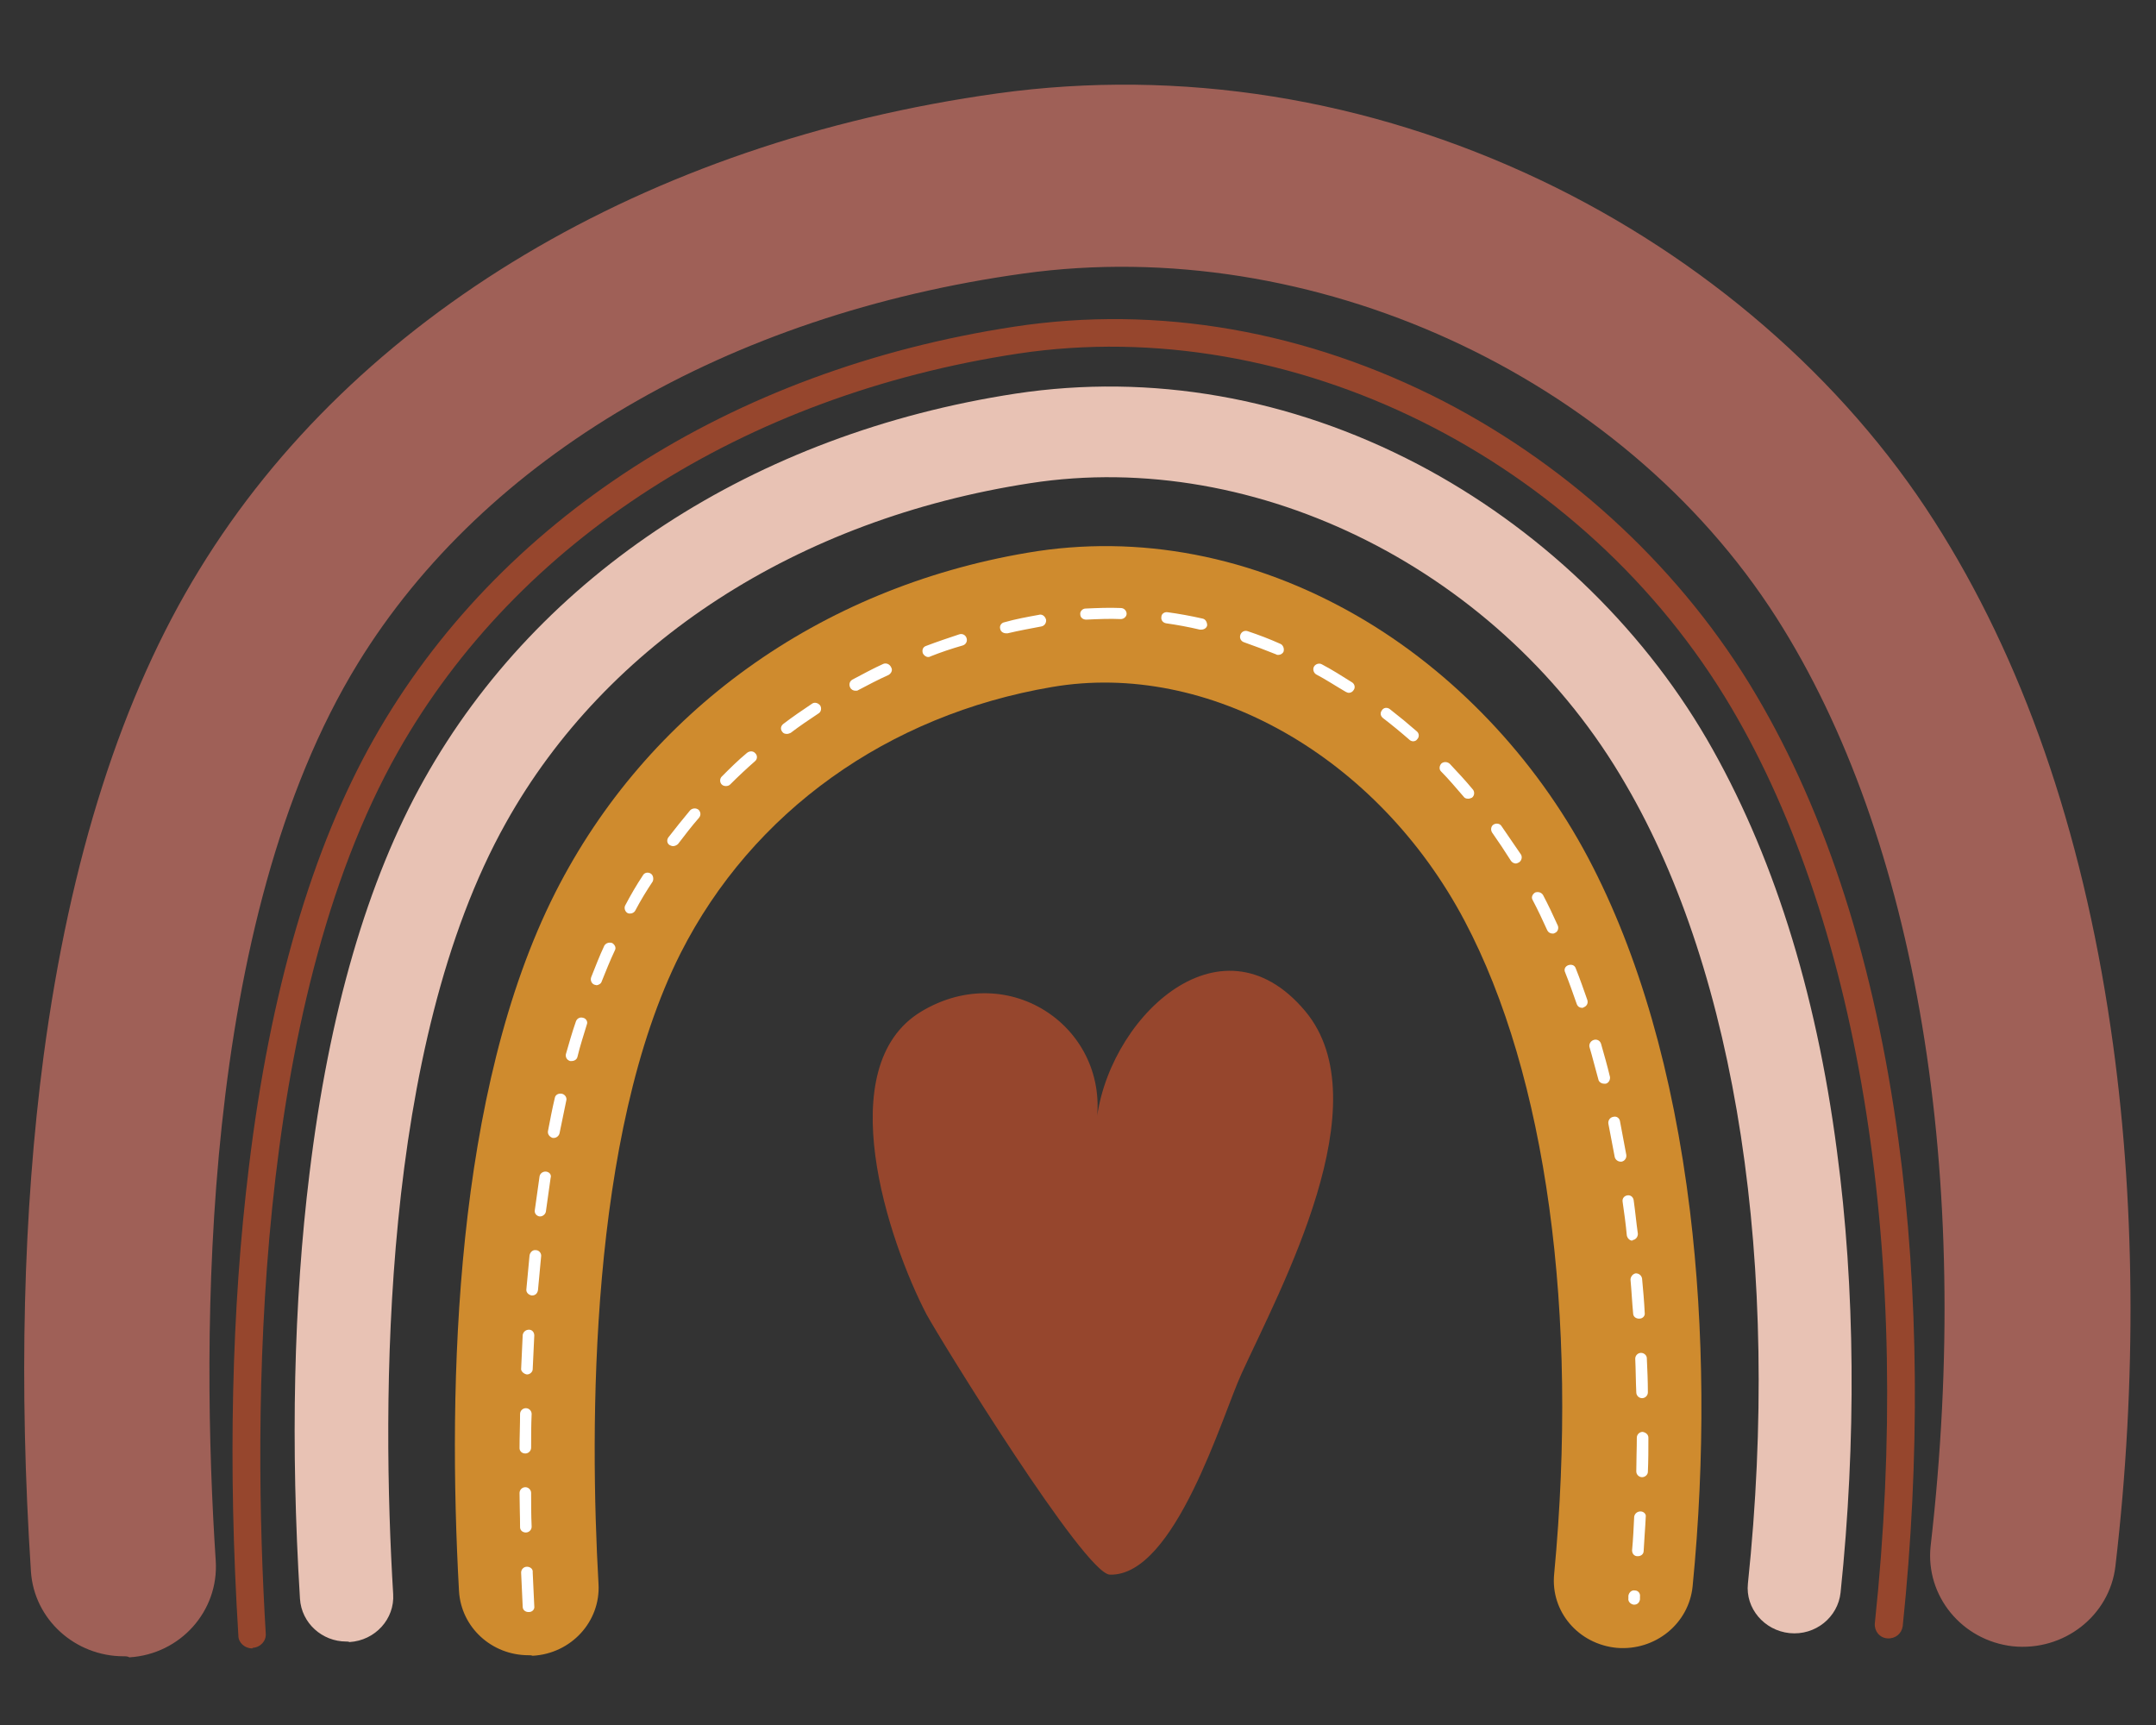
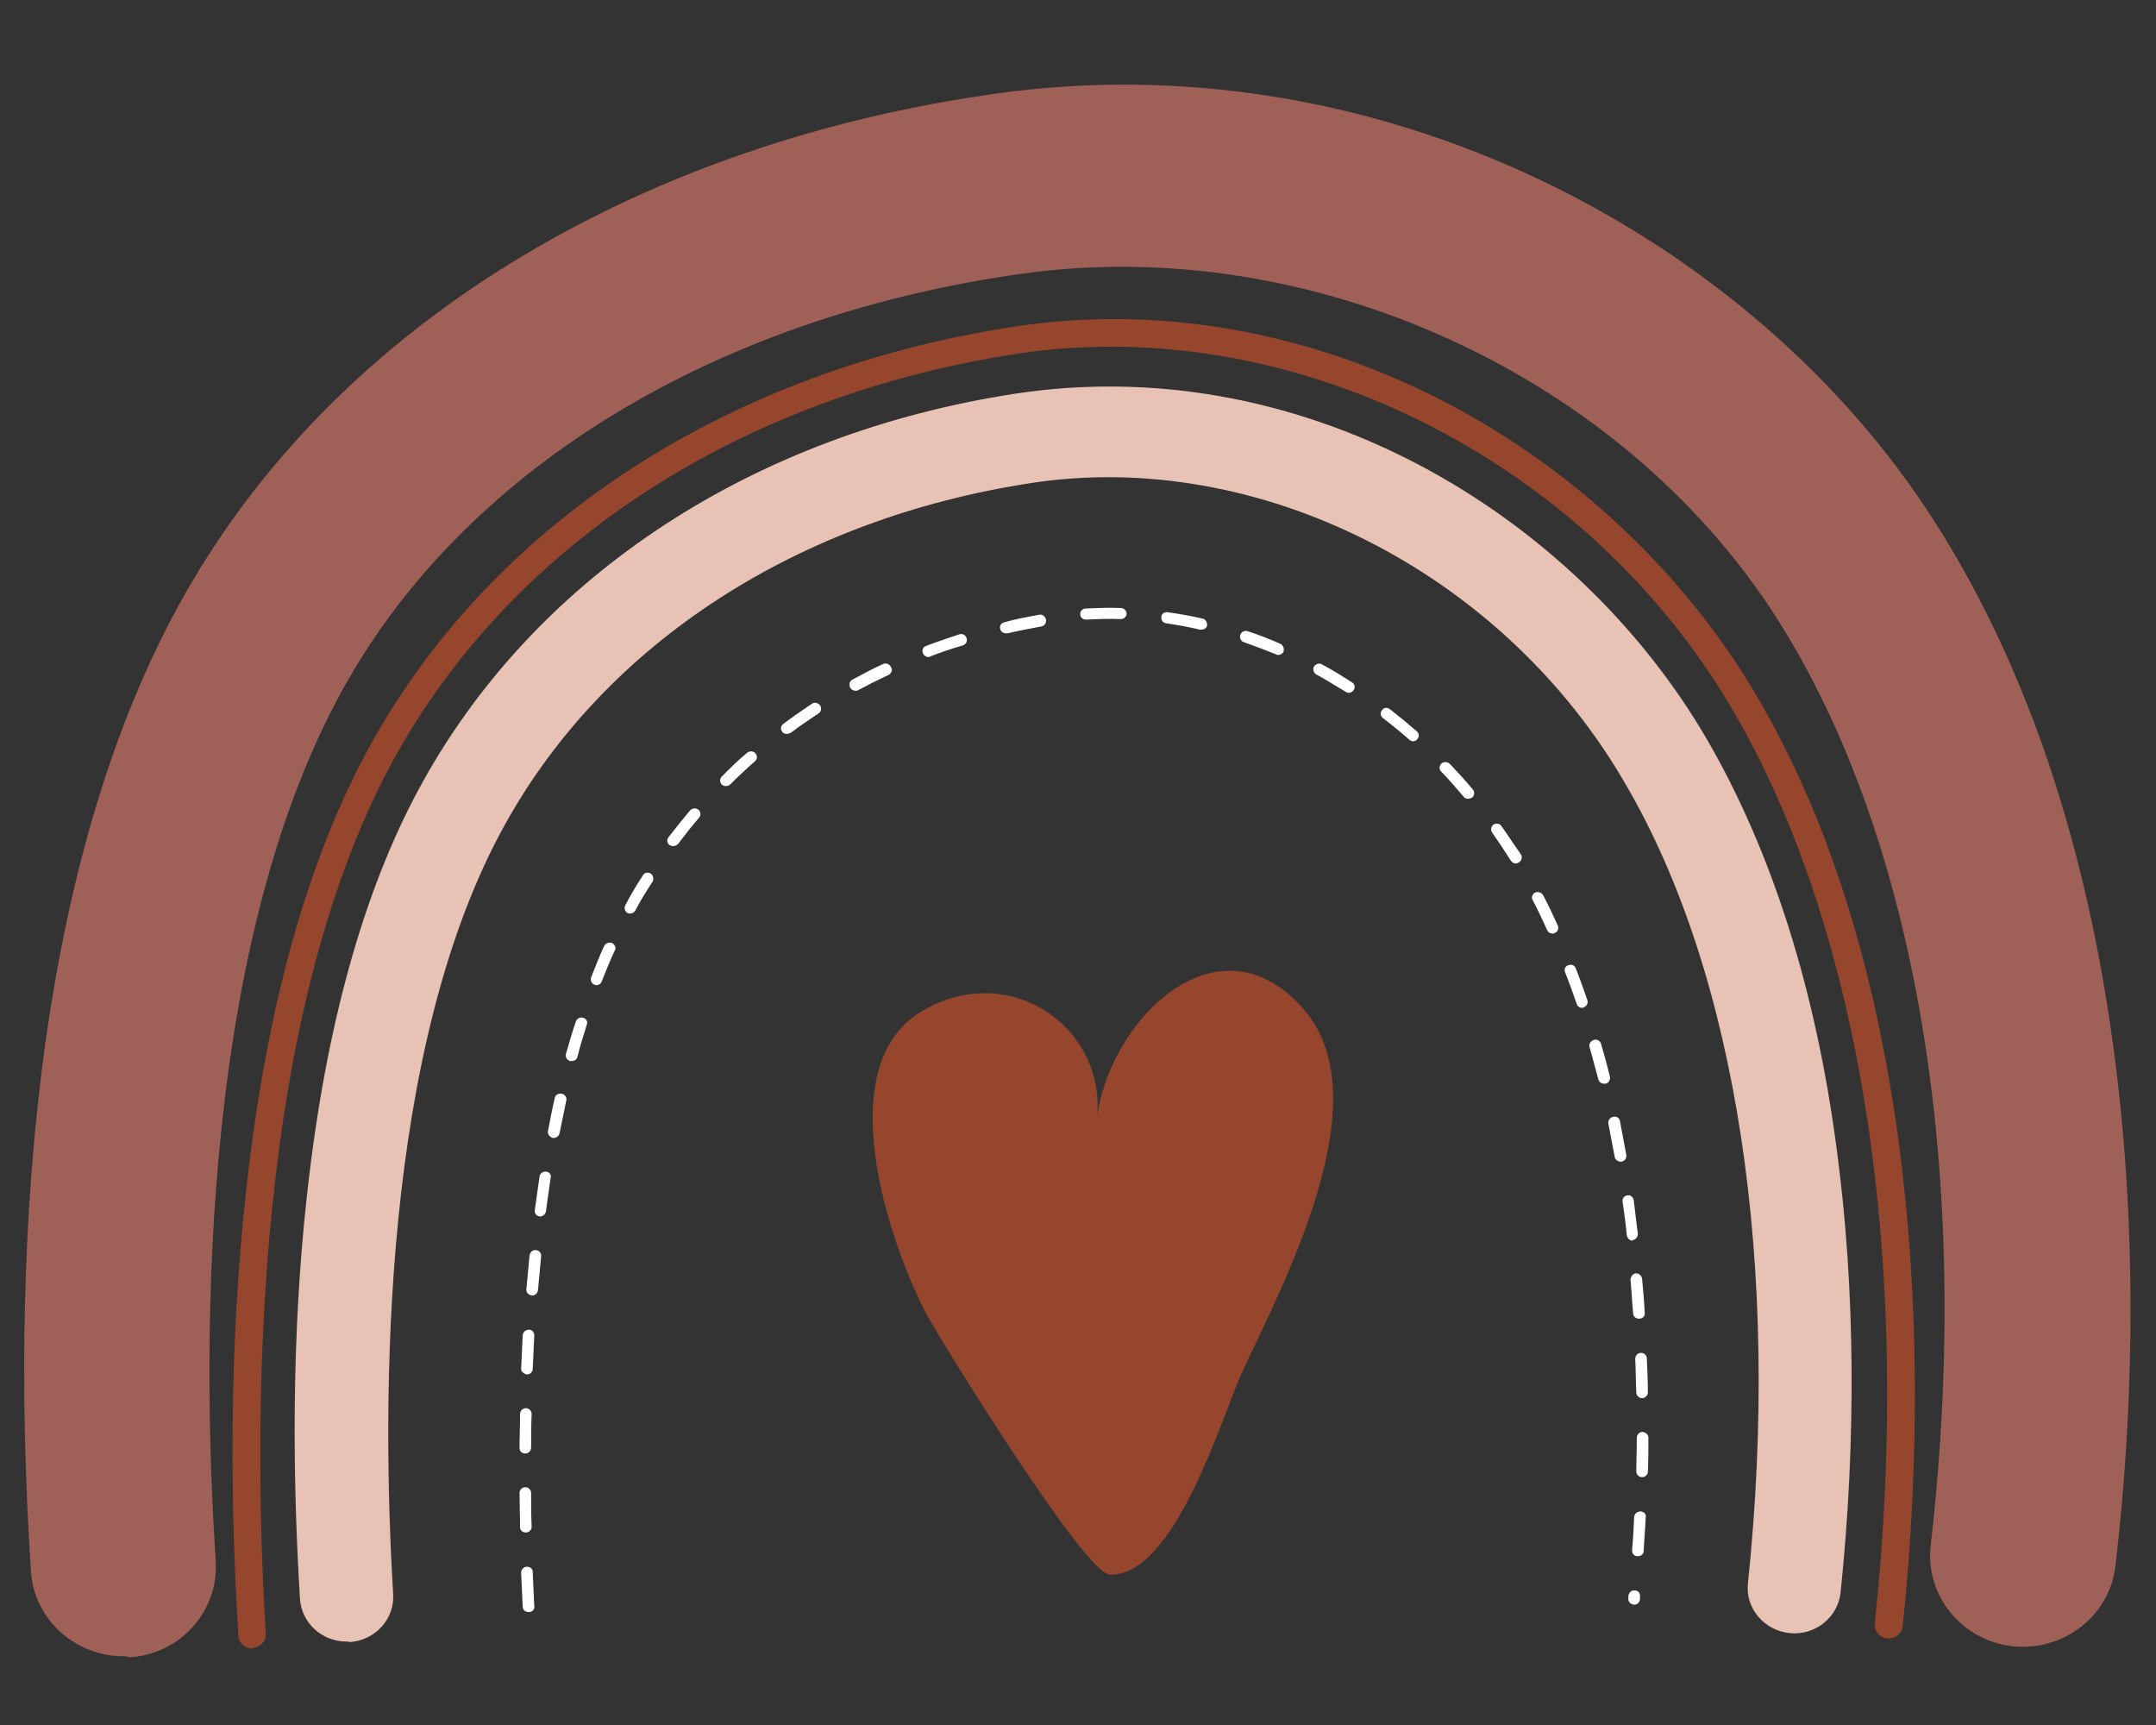
<svg xmlns="http://www.w3.org/2000/svg" width="1500pt" height="1200pt" viewBox="0 0 1500 1200" version="1.2">
  <rect x="0" y="0" width="1500" height="1200" fill="#333333" stroke="none" />
  <defs>
    <clipPath id="clip1">
      <path d="M 16 58 L 1483 58 L 1483 1152.82 L 16 1152.82 Z M 16 58 " />
    </clipPath>
  </defs>
  <g id="surface1">
    <g clip-path="url(#clip1)" clip-rule="nonzero">
      <path style=" stroke:none;fill-rule:nonzero;fill:rgb(62.349%,37.65%,34.119%);fill-opacity:1;" d="M 85.992 1152.199 C 52.293 1152.199 23.719 1126.547 21.52 1093.203 C 13.094 963.844 16.027 843.285 30.312 734.816 C 48.629 597.398 84.895 483.801 138.742 396.219 C 246.805 219.594 449.379 99.031 694.078 64.953 C 821.188 47.363 951.965 68.25 1072.117 125.414 C 1185.309 179.285 1282.383 263.199 1345.754 362.508 C 1406.93 458.148 1448.324 576.879 1468.469 715.027 C 1485.688 831.926 1486.785 961.281 1471.766 1089.535 C 1467.738 1123.984 1435.867 1148.902 1400.336 1145.238 C 1364.805 1141.207 1339.527 1110.059 1343.191 1075.613 C 1372.863 818 1333.668 582.742 1235.859 429.566 C 1127.797 260.633 912.402 162.426 712.027 190.277 C 506.156 218.859 337.285 317.801 249.004 461.449 C 138.742 641.008 139.84 929.766 150.098 1085.871 C 152.297 1120.684 125.555 1150.734 90.023 1152.934 C 88.922 1152.199 87.457 1152.199 85.992 1152.199 Z M 85.992 1152.199 " />
    </g>
    <path style=" stroke:none;fill-rule:nonzero;fill:rgb(90.979%,76.079%,70.589%);fill-opacity:1;" d="M 240.945 1141.938 C 224.094 1141.938 209.809 1129.113 208.707 1112.258 C 202.113 1005.254 204.312 905.945 215.301 816.535 C 228.855 704.77 255.598 612.422 295.16 542.066 C 375.016 399.52 524.84 301.676 706.531 273.828 C 800.676 259.535 897.383 276.391 986.398 322.93 C 1069.551 366.539 1140.984 434.332 1187.508 514.215 C 1232.562 591.902 1263.332 687.91 1277.984 800.41 C 1290.809 896.055 1291.539 1002.688 1280.551 1107.859 C 1278.719 1125.082 1262.969 1137.906 1245.02 1136.074 C 1227.434 1134.242 1214.246 1118.852 1216.078 1101.629 C 1239.156 880.664 1208.387 678.016 1131.094 545.73 C 1045.742 397.688 875.039 311.57 716.789 336.121 C 554.879 361.043 421.906 447.156 351.938 572.48 C 264.754 728.219 265.488 975.57 273.547 1108.957 C 274.645 1126.18 261.09 1141.207 243.141 1142.305 C 242.41 1141.938 241.676 1141.938 240.945 1141.938 Z M 240.945 1141.938 " />
-     <path style=" stroke:none;fill-rule:nonzero;fill:rgb(81.18%,54.509%,18.039%);fill-opacity:1;" d="M 367.691 1151.465 C 342.047 1151.465 320.801 1132.043 319.336 1106.762 C 311.277 961.281 316.406 759.004 386.371 620.852 C 450.109 495.16 569.895 409.047 714.957 384.492 C 792.25 371.301 871.742 386.691 944.273 428.469 C 1010.941 466.945 1068.086 527.043 1105.086 597.031 C 1140.25 663.727 1164.062 746.543 1175.785 842.551 C 1185.676 923.902 1186.406 1014.047 1177.617 1103.461 C 1175.051 1129.48 1151.605 1148.535 1124.867 1146.336 C 1098.125 1143.77 1078.711 1121.051 1081.273 1095.035 C 1098.492 913.641 1075.781 748.008 1019 640.641 C 958.559 526.309 840.605 459.25 731.809 477.938 C 617.516 497.359 523.375 564.785 473.555 662.992 C 409.816 789.418 410.184 992.43 416.41 1101.996 C 417.875 1128.016 397.359 1150.367 370.621 1151.832 C 369.52 1151.465 368.789 1151.465 367.691 1151.465 Z M 367.691 1151.465 " />
    <path style=" stroke:none;fill-rule:nonzero;fill:rgb(58.82%,27.449%,17.65%);fill-opacity:1;" d="M 175.375 1146.703 C 170.246 1146.703 165.848 1142.672 165.848 1137.906 C 158.523 1019.91 161.086 910.344 173.176 811.77 C 187.828 690.109 217.133 590.07 259.992 514.215 C 346.078 361.773 508.355 257.336 705.434 227.289 C 805.805 211.898 909.473 230.219 1004.715 279.324 C 1094.461 325.863 1171.387 398.051 1221.574 483.066 C 1271.027 566.617 1304.359 671.055 1320.844 793.449 C 1335.133 898.617 1335.863 1015.516 1323.777 1131.312 C 1323.043 1136.441 1318.648 1140.105 1313.152 1139.738 C 1307.656 1139.375 1303.996 1134.609 1304.359 1129.48 C 1331.102 877.363 1294.836 645.402 1204.723 492.594 C 1102.152 318.535 898.117 217.395 708.363 245.977 C 517.512 274.926 359.996 376.066 276.844 523.012 C 175.375 702.57 175.738 984.367 184.898 1136.441 C 185.266 1141.57 181.234 1145.969 175.738 1146.336 C 175.738 1146.703 175.738 1146.703 175.375 1146.703 Z M 772.102 1095.398 C 817.527 1096.867 850.496 984.367 863.684 955.785 C 890.789 896.418 961.488 767.062 908.008 703.301 C 848.297 632.211 768.805 710.633 762.578 782.82 C 773.203 715.762 702.504 666.656 640.961 703.668 C 577.59 741.777 617.883 863.074 644.625 914.375 C 654.883 933.062 754.52 1094.668 772.102 1095.398 Z M 772.102 1095.398 " />
    <path style=" stroke:none;fill-rule:nonzero;fill:rgb(100%,100%,100%);fill-opacity:1;" d="M 408.352 712.465 C 406.152 719.793 403.59 727.488 401.758 735.184 C 401.391 737.016 399.559 738.113 397.727 738.113 C 397.359 738.113 396.996 738.113 396.629 738.113 C 394.43 737.383 393.332 735.551 393.699 733.352 C 395.895 725.656 398.094 717.961 400.656 710.633 C 401.391 708.434 403.59 707.332 405.785 708.066 C 407.617 708.434 409.082 710.633 408.352 712.465 Z M 390.766 760.836 C 388.57 760.469 386.371 761.566 386.004 763.766 C 384.172 771.461 382.707 779.156 381.242 786.852 C 380.879 789.051 382.344 790.883 384.539 791.617 C 384.906 791.617 384.906 791.617 385.273 791.617 C 387.105 791.617 388.938 790.148 389.301 788.316 C 390.766 780.621 392.598 772.926 394.062 765.23 C 394.43 763.398 392.965 761.199 390.766 760.836 Z M 425.934 656.031 C 423.734 655.297 421.539 656.031 420.438 657.863 C 417.141 664.824 414.211 672.52 411.281 679.848 C 410.547 682.047 411.648 684.246 413.48 684.98 C 413.844 684.98 414.578 685.348 414.945 685.348 C 416.41 685.348 418.242 684.246 418.609 682.781 C 421.539 675.453 424.469 668.125 427.766 661.16 C 428.863 659.328 427.766 657.129 425.934 656.031 Z M 519.711 523.742 C 513.484 528.875 507.621 534.738 502.129 540.234 C 500.664 541.699 500.664 544.266 502.129 545.73 C 502.859 546.465 503.961 546.828 505.059 546.828 C 506.156 546.828 507.258 546.465 507.988 545.73 C 513.484 540.234 519.344 534.738 525.207 529.605 C 527.039 528.141 527.039 525.574 525.57 524.109 C 524.105 522.277 521.543 522.277 519.711 523.742 Z M 564.77 489.664 C 558.176 494.062 551.215 498.824 544.988 503.59 C 543.156 505.055 542.789 507.254 544.254 509.086 C 544.988 510.184 546.086 510.551 547.551 510.551 C 548.285 510.551 549.383 510.184 550.117 509.82 C 556.344 505.055 562.938 500.656 569.531 496.262 C 571.363 495.16 571.727 492.594 570.629 490.762 C 569.164 488.93 566.598 488.199 564.77 489.664 Z M 452.676 607.66 C 450.844 606.559 448.277 606.926 447.18 609.125 C 442.785 615.723 438.754 622.684 435.094 629.645 C 433.992 631.48 434.727 634.043 436.559 635.145 C 437.289 635.508 437.656 635.508 438.391 635.508 C 439.855 635.508 441.32 634.777 442.051 633.312 C 445.715 626.348 449.746 619.754 454.141 613.156 C 454.871 611.324 454.508 608.758 452.676 607.66 Z M 480.148 563.688 C 475.02 569.914 469.891 576.145 465.129 582.375 C 463.664 584.207 464.031 586.773 465.863 587.871 C 466.594 588.238 467.328 588.605 468.426 588.605 C 469.527 588.605 470.992 587.871 471.723 587.137 C 476.484 580.91 481.246 574.68 486.375 568.816 C 487.84 566.984 487.477 564.785 486.012 563.32 C 484.18 561.855 481.613 562.219 480.148 563.688 Z M 380.145 815.066 C 377.945 814.703 375.75 816.168 375.383 818.367 C 374.285 826.062 373.184 833.758 372.086 841.82 C 371.719 844.02 373.184 845.852 375.383 846.215 C 375.383 846.215 375.75 846.215 375.75 846.215 C 377.582 846.215 379.41 844.75 379.777 842.918 C 380.879 835.223 381.977 827.16 383.074 819.465 C 383.809 817.266 382.344 815.434 380.145 815.066 Z M 366.59 956.148 C 368.789 956.148 370.621 954.316 370.621 952.484 C 370.988 944.426 371.352 936.73 371.719 929.035 C 371.719 926.836 370.254 925.004 368.055 925.004 C 365.859 925.004 364.027 926.469 363.66 928.668 C 363.293 936.363 362.926 944.426 362.562 952.484 C 362.562 953.953 364.395 955.785 366.59 956.148 Z M 1134.391 890.191 C 1135.121 897.887 1135.488 905.945 1136.223 913.641 C 1136.223 915.84 1138.055 917.309 1140.25 917.309 C 1140.25 917.309 1140.25 917.309 1140.617 917.309 C 1142.816 917.309 1144.648 915.477 1144.281 913.277 C 1143.914 905.215 1143.184 897.52 1142.449 889.457 C 1142.082 887.258 1140.25 885.793 1138.055 885.793 C 1135.855 886.16 1134.391 888.359 1134.391 890.191 Z M 1141.715 941.125 C 1139.52 941.125 1137.688 942.957 1137.688 945.156 C 1138.055 952.852 1138.055 960.914 1138.418 968.609 C 1138.418 970.809 1140.25 972.641 1142.449 972.641 C 1144.648 972.641 1146.48 970.809 1146.48 968.609 C 1146.48 960.547 1146.113 952.852 1145.746 944.789 C 1145.746 942.957 1143.914 941.125 1141.715 941.125 Z M 365.492 1011.117 C 367.691 1011.117 369.52 1009.285 369.52 1007.086 C 369.52 999.391 369.52 991.328 369.887 983.633 C 369.887 981.434 368.055 979.602 365.859 979.602 C 363.66 979.602 361.828 981.434 361.828 983.633 C 361.828 991.328 361.461 999.391 361.461 1007.453 C 361.461 1009.285 362.926 1011.117 365.492 1011.117 Z M 372.816 869.668 C 370.621 869.301 368.789 871.133 368.422 873.332 C 367.691 881.027 366.957 889.09 366.223 896.785 C 365.859 898.984 367.691 900.816 369.887 901.184 C 369.887 901.184 370.254 901.184 370.254 901.184 C 372.453 901.184 373.918 899.719 374.285 897.52 C 375.016 889.457 375.75 881.762 376.48 874.066 C 376.848 871.867 375.016 869.668 372.816 869.668 Z M 365.859 1066.086 C 368.055 1066.086 369.887 1064.254 369.887 1062.055 C 369.52 1053.992 369.52 1046.297 369.52 1038.602 C 369.52 1036.402 367.691 1034.57 365.492 1034.57 C 363.293 1034.57 361.461 1036.402 361.461 1038.602 C 361.461 1046.297 361.828 1054.359 361.828 1062.418 C 361.828 1064.617 363.66 1066.086 365.859 1066.086 Z M 614.586 461.812 C 607.262 465.113 599.934 469.145 592.973 472.809 C 591.145 473.906 590.41 476.105 591.508 478.305 C 592.242 479.77 593.707 480.504 595.172 480.504 C 595.906 480.504 596.637 480.504 597.004 480.137 C 603.965 476.473 610.922 472.809 618.25 469.508 C 620.082 468.41 621.18 466.211 620.082 464.379 C 618.984 461.812 616.418 461.082 614.586 461.812 Z M 366.59 1089.902 C 364.395 1089.902 362.562 1091.734 362.562 1093.934 C 362.926 1101.629 363.293 1109.691 363.66 1117.754 C 363.66 1119.953 365.492 1121.418 367.691 1121.418 C 367.691 1121.418 367.691 1121.418 368.055 1121.418 C 370.254 1121.418 372.086 1119.586 371.719 1117.387 C 371.352 1109.691 370.988 1101.629 370.621 1093.934 C 370.988 1091.367 368.789 1089.902 366.59 1089.902 Z M 1044.641 574.68 C 1043.543 572.848 1040.98 572.48 1039.148 573.578 C 1037.316 574.68 1036.949 577.246 1038.051 579.078 C 1042.445 585.305 1046.84 591.902 1051.234 598.863 C 1051.969 599.965 1053.434 600.695 1054.531 600.695 C 1055.266 600.695 1056 600.332 1056.73 599.965 C 1058.562 598.863 1059.297 596.301 1058.195 594.469 C 1053.801 587.871 1049.039 581.277 1044.641 574.68 Z M 1135.855 862.707 C 1138.055 862.34 1139.52 860.508 1139.52 858.309 C 1138.418 850.613 1137.688 842.551 1136.59 834.855 C 1136.223 832.656 1134.391 831.191 1132.191 831.559 C 1129.996 831.926 1128.527 833.758 1128.895 835.957 C 1129.996 843.652 1131.094 851.348 1131.824 859.41 C 1132.191 861.242 1133.656 863.074 1135.855 863.074 C 1135.488 862.707 1135.488 862.707 1135.855 862.707 Z M 1131.461 803.344 C 1129.996 795.648 1128.527 787.586 1127.062 779.891 C 1126.699 777.691 1124.5 776.227 1122.301 776.957 C 1120.105 777.324 1118.637 779.523 1119.004 781.723 C 1120.469 789.418 1121.934 797.113 1123.402 804.809 C 1123.766 806.641 1125.598 808.105 1127.43 808.105 C 1127.797 808.105 1127.797 808.105 1128.164 808.105 C 1130.359 807.738 1131.824 805.539 1131.461 803.344 Z M 1073.582 622.684 C 1072.484 620.852 1070.285 620.117 1068.086 620.852 C 1066.254 621.949 1065.156 624.148 1066.254 625.98 C 1069.918 632.945 1073.215 639.906 1076.512 647.234 C 1077.246 648.703 1078.711 649.434 1080.176 649.434 C 1080.543 649.434 1081.273 649.434 1081.641 649.066 C 1083.84 648.336 1084.57 645.77 1083.84 643.938 C 1080.543 636.609 1077.246 629.645 1073.582 622.684 Z M 1096.293 673.621 C 1095.559 671.422 1093.363 670.688 1091.164 671.422 C 1088.969 672.152 1087.867 674.352 1088.969 676.551 C 1091.898 683.879 1094.461 691.211 1097.027 698.539 C 1097.758 700.371 1099.223 701.102 1100.688 701.102 C 1101.055 701.102 1101.422 701.102 1101.789 700.738 C 1103.984 700.004 1105.086 697.805 1104.352 695.605 C 1101.789 688.277 1099.223 680.949 1096.293 673.621 Z M 1120.105 749.109 C 1118.273 741.414 1116.074 733.719 1113.875 726.023 C 1113.145 723.824 1110.945 722.723 1108.746 723.457 C 1106.551 724.191 1105.449 726.387 1105.816 728.219 C 1108.016 735.551 1109.848 743.246 1112.043 750.941 C 1112.41 752.773 1114.242 753.871 1116.074 753.871 C 1116.441 753.871 1116.809 753.871 1117.172 753.871 C 1119.004 753.504 1120.469 751.309 1120.105 749.109 Z M 1142.816 996.094 C 1140.617 996.094 1138.785 997.926 1138.785 1000.125 C 1138.785 1007.82 1138.418 1015.883 1138.418 1023.578 C 1138.418 1025.773 1140.25 1027.605 1142.449 1027.605 C 1144.648 1027.605 1146.477 1025.773 1146.477 1023.941 C 1146.844 1016.246 1146.844 1008.188 1146.844 1000.125 C 1146.844 997.926 1145.012 996.461 1142.816 996.094 Z M 1137.32 1106.395 C 1135.121 1106.027 1133.293 1107.859 1132.926 1110.059 L 1132.926 1111.891 C 1132.559 1114.09 1134.391 1115.922 1136.586 1116.289 C 1136.586 1116.289 1136.953 1116.289 1136.953 1116.289 C 1139.152 1116.289 1140.617 1114.82 1140.984 1112.625 L 1140.984 1110.789 C 1141.352 1108.594 1139.887 1106.395 1137.32 1106.395 Z M 1141.352 1051.426 C 1139.152 1051.426 1137.32 1052.891 1136.953 1055.09 C 1136.586 1062.785 1136.223 1070.848 1135.488 1078.543 C 1135.488 1080.742 1136.953 1082.574 1139.152 1082.574 C 1139.152 1082.574 1139.152 1082.574 1139.52 1082.574 C 1141.715 1082.574 1143.547 1081.109 1143.547 1078.91 C 1143.914 1071.215 1144.648 1063.152 1145.012 1055.09 C 1145.379 1053.258 1143.547 1051.426 1141.352 1051.426 Z M 779.797 422.969 C 771.738 422.605 763.312 422.969 755.254 423.336 C 753.055 423.336 751.223 425.535 751.59 427.367 C 751.59 429.566 753.422 431.031 755.617 431.031 C 755.617 431.031 755.617 431.031 755.984 431.031 C 764.043 430.664 772.102 430.301 779.797 430.664 C 781.992 430.664 783.824 428.832 783.824 427 C 783.824 424.805 781.992 422.969 779.797 422.969 Z M 667.336 441.293 C 659.645 443.859 651.953 446.422 644.258 449.355 C 642.062 450.086 641.328 452.285 642.062 454.484 C 642.793 455.949 644.258 457.051 645.723 457.051 C 646.09 457.051 646.824 457.051 647.188 456.684 C 654.516 453.754 662.207 451.188 669.902 448.988 C 672.098 448.254 673.199 446.055 672.465 443.859 C 671.73 441.66 669.535 440.559 667.336 441.293 Z M 722.648 427.734 C 714.59 429.199 706.531 430.664 698.84 432.863 C 696.641 433.23 695.176 435.43 695.91 437.629 C 696.277 439.461 698.105 440.559 699.938 440.559 C 700.305 440.559 700.672 440.559 701.039 440.559 C 708.73 438.727 716.789 437.262 724.48 435.797 C 726.68 435.43 728.145 433.23 727.777 431.031 C 727.047 428.469 724.848 427 722.648 427.734 Z M 836.574 430.301 C 828.516 428.469 820.457 427 812.398 425.902 C 810.199 425.535 808.004 427 808.004 429.199 C 807.637 431.398 809.102 433.23 811.301 433.598 C 818.992 434.695 827.051 436.164 834.742 437.996 C 835.109 437.996 835.477 437.996 835.844 437.996 C 837.672 437.996 839.504 436.895 839.871 435.062 C 839.871 432.863 838.773 430.664 836.574 430.301 Z M 890.789 447.891 C 883.465 444.59 875.77 441.66 868.078 439.094 C 865.879 438.359 863.684 439.461 862.949 441.66 C 862.219 443.859 863.316 446.055 865.516 446.789 C 872.84 449.355 880.531 452.285 887.859 455.219 C 888.227 455.586 888.957 455.586 889.324 455.586 C 890.789 455.586 892.254 454.852 892.988 453.387 C 893.719 451.188 892.621 448.621 890.789 447.891 Z M 966.984 493.328 C 965.152 491.863 962.586 492.23 961.488 494.062 C 960.023 495.895 960.391 498.094 962.223 499.559 C 968.449 504.32 974.676 509.453 980.539 514.582 C 981.27 515.316 982.367 515.68 983.102 515.68 C 984.199 515.68 985.301 515.316 986.031 514.215 C 987.496 512.75 987.496 510.184 985.664 508.719 C 979.805 503.59 973.578 498.457 966.984 493.328 Z M 1008.742 531.438 C 1007.277 529.973 1004.715 529.605 1002.883 531.07 C 1001.418 532.539 1001.051 535.102 1002.516 536.57 C 1008.012 542.066 1013.141 548.297 1018.266 554.16 C 1019 555.258 1020.098 555.625 1021.562 555.625 C 1022.297 555.625 1023.395 555.258 1024.129 554.891 C 1025.961 553.426 1025.961 550.859 1024.863 549.395 C 1019.734 543.164 1014.238 537.301 1008.742 531.438 Z M 940.609 474.641 C 933.648 470.242 926.688 465.844 919.73 462.18 C 917.898 461.082 915.332 461.812 914.234 463.645 C 913.137 465.477 913.867 468.043 915.699 469.145 C 922.66 472.809 929.254 477.203 936.211 481.234 C 936.945 481.602 937.68 481.969 938.41 481.969 C 939.875 481.969 940.977 481.234 941.707 480.137 C 943.172 478.305 942.441 475.738 940.609 474.641 Z M 940.609 474.641 " />
  </g>
</svg>